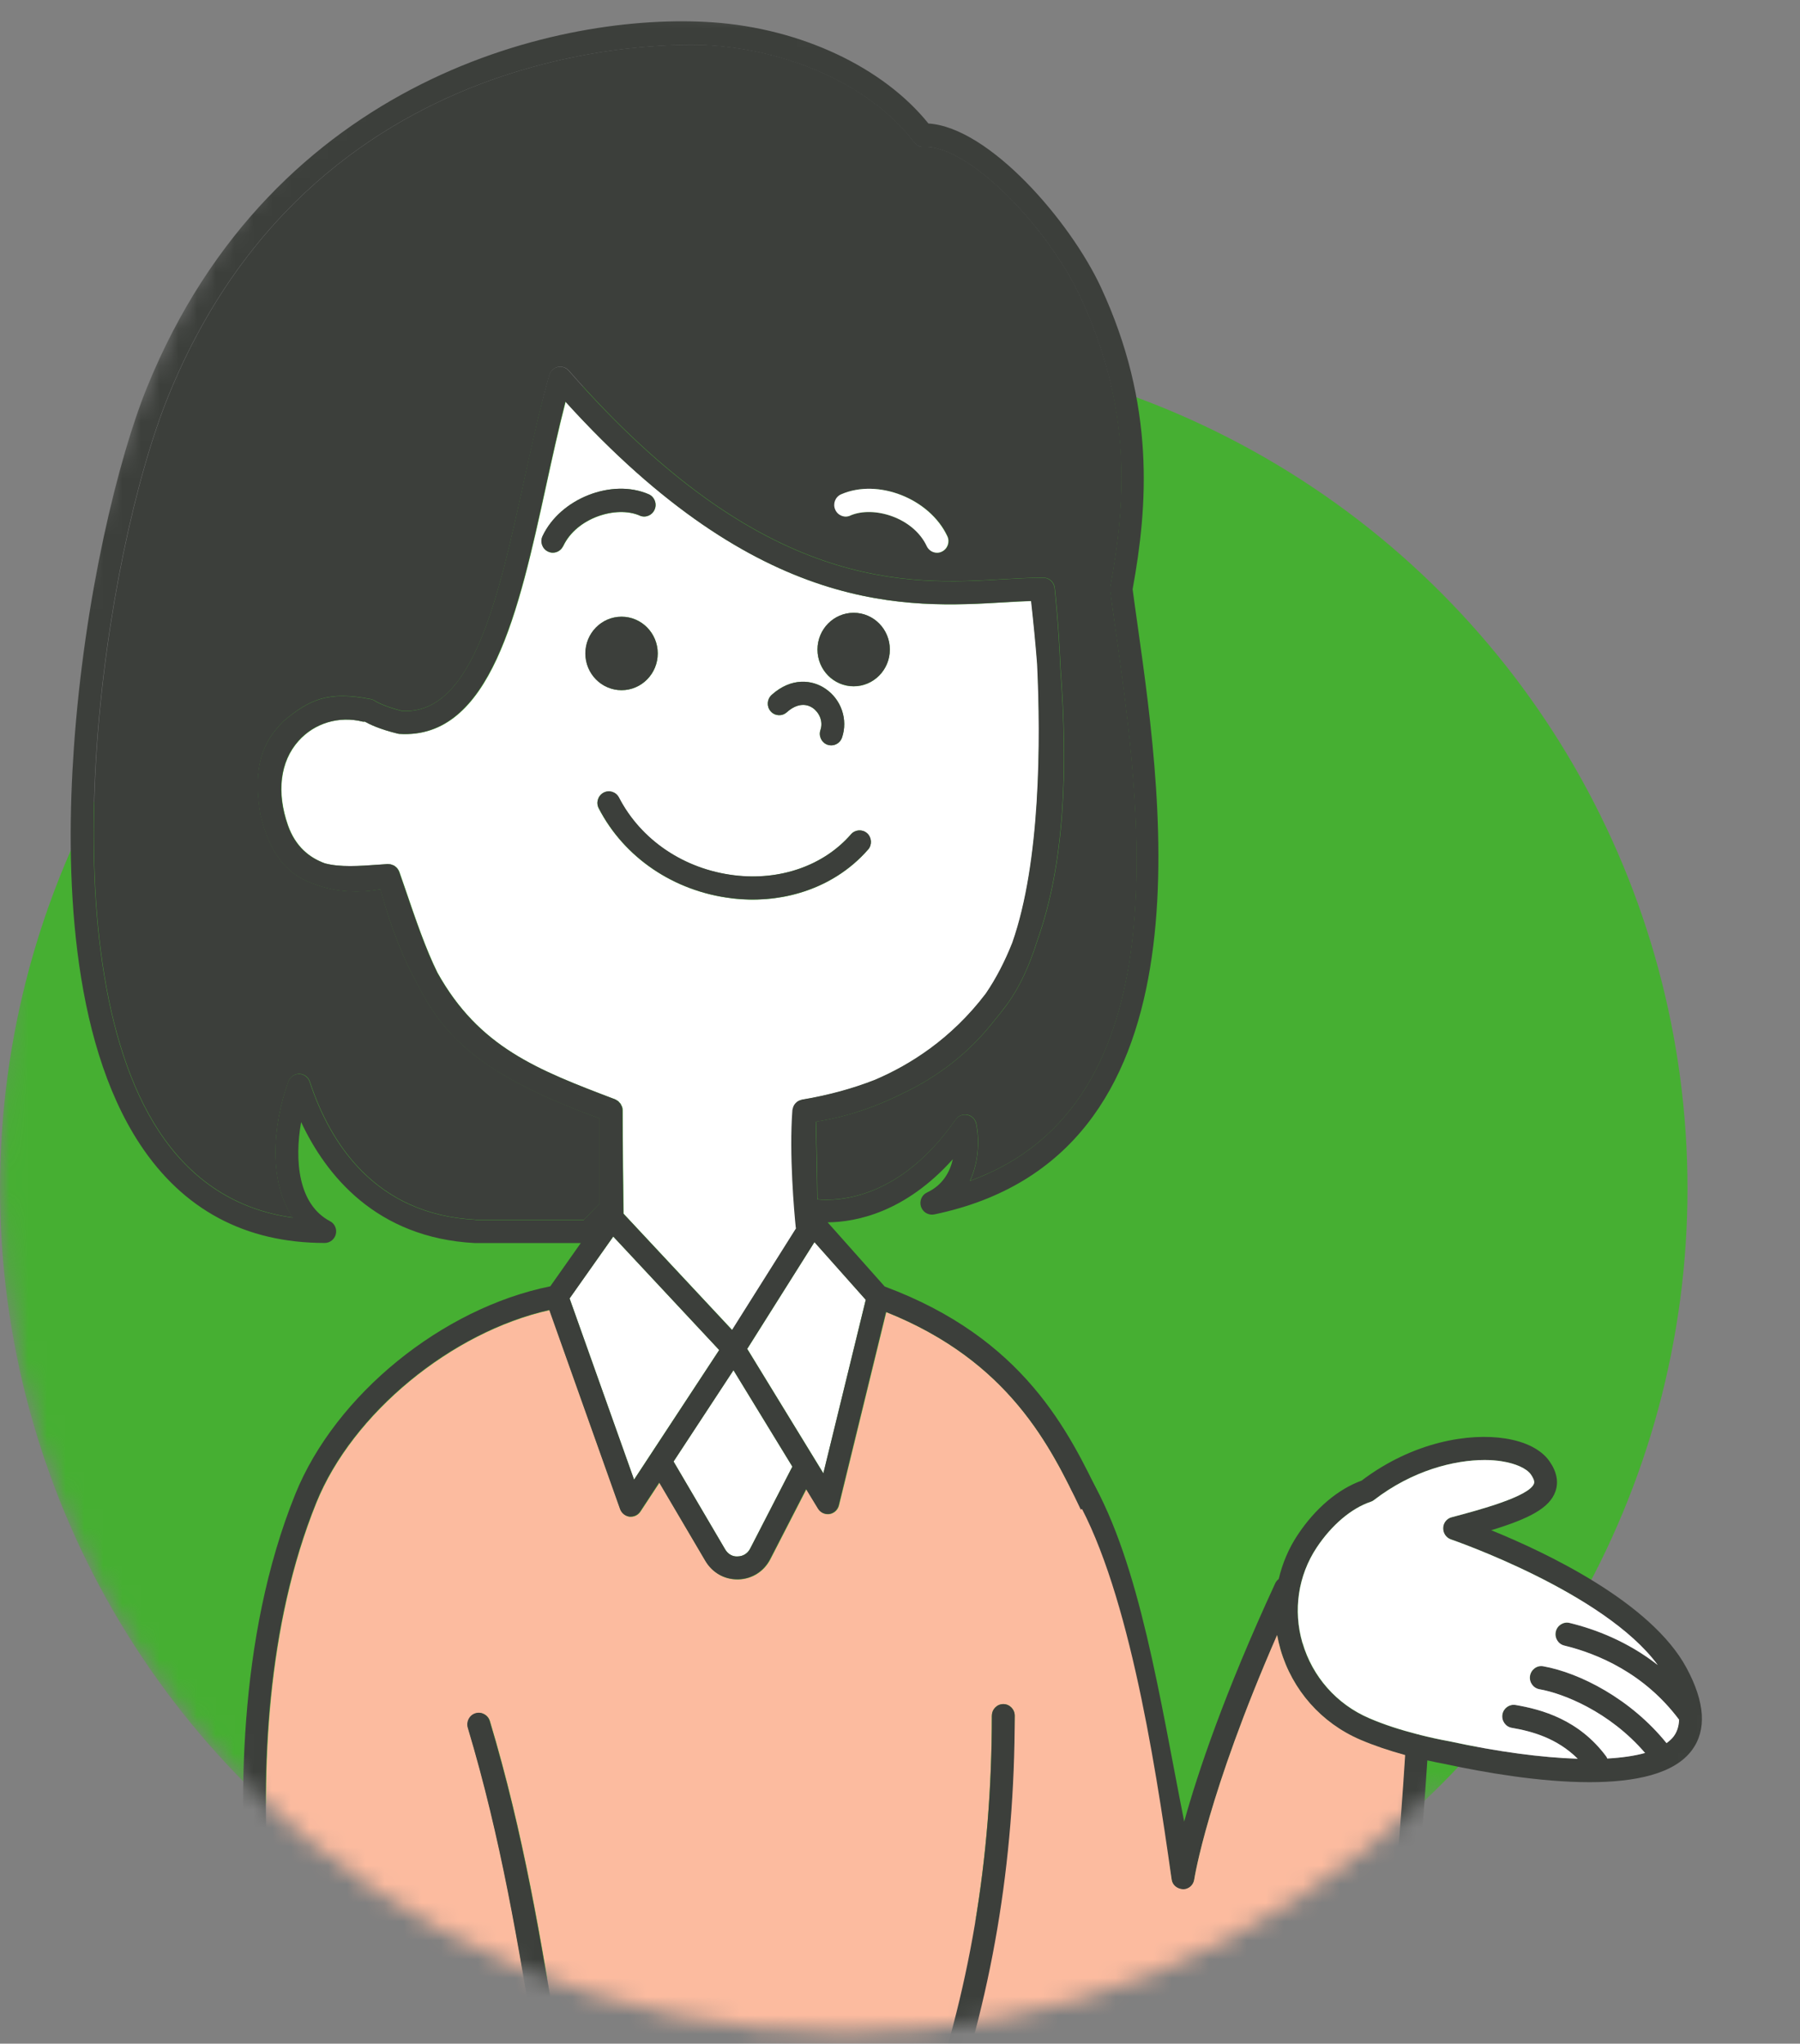
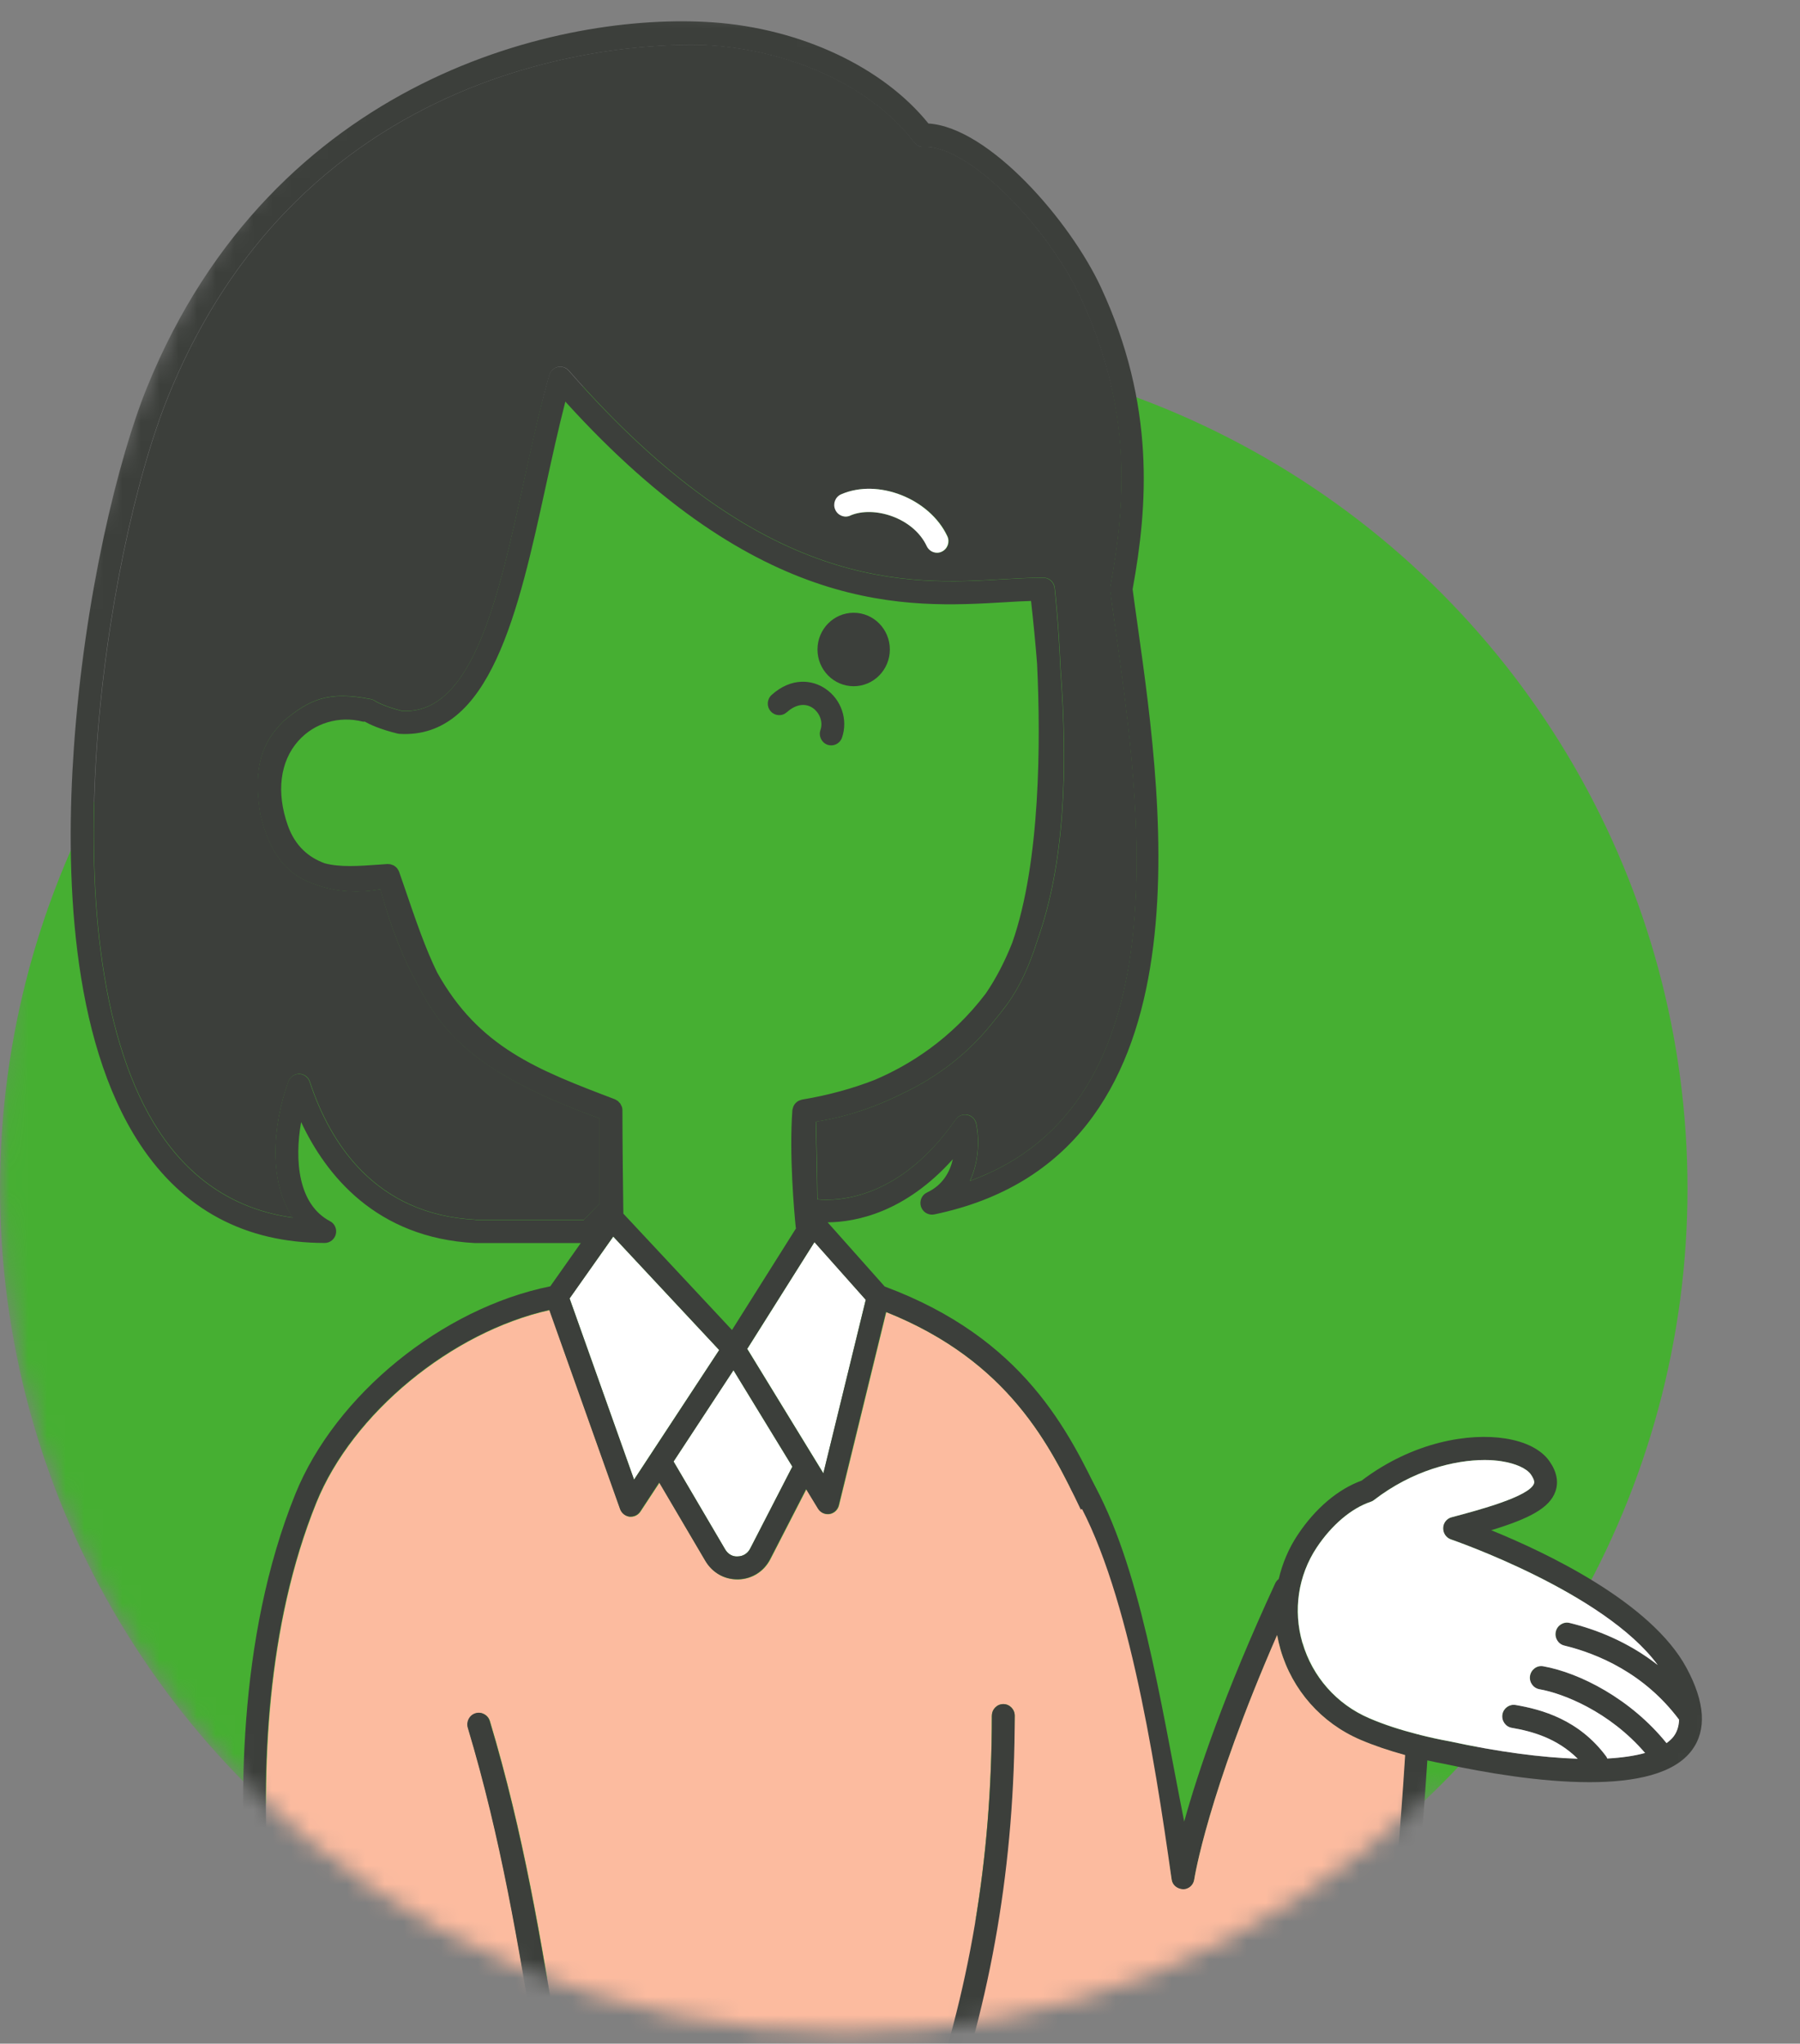
<svg xmlns="http://www.w3.org/2000/svg" width="96" height="109" viewBox="0 0 96 109" fill="none">
  <rect x="0" y="0" width="96" height="109" fill="#808080" stroke="none" />
  <mask id="mask0_2716_9861" style="mask-type:alpha" maskUnits="userSpaceOnUse" x="0" y="0" width="96" height="109">
    <path d="M93.5 59C102 101.601 81.5 101.118 76.5 95.5C67 104.5 56.286 108.399 45 108.399C20.147 108.399 0 88.252 0 63.399C0 38.547 7.647 0 32.5 0C57.353 0 85 16.399 93.5 59Z" fill="#D9D9D9" />
  </mask>
  <g mask="url(#mask0_2716_9861)">
    <circle cx="45" cy="63.399" r="45" fill="#46AF32" />
    <g clip-path="url(#clip0_2716_9861)">
      <path d="M48.944 114.98L71.911 115.135C72.136 115.135 72.343 115.005 72.453 114.801C74.845 110.153 75.594 101.982 76.124 93.891C76.428 93.959 76.732 94.021 77.055 94.082C79.179 94.54 82.144 95.053 84.774 95.053C87.178 95.053 89.296 94.626 90.24 93.341C91.031 92.265 90.934 90.788 89.948 88.959C88.067 85.46 82.442 82.796 79.532 81.616C81.572 80.992 82.643 80.429 82.954 79.551C83.136 79.038 83.026 78.488 82.631 77.926C82.205 77.32 81.365 76.887 80.275 76.721C78.388 76.424 75.393 76.869 72.617 78.97C71.357 79.428 70.152 80.448 69.214 81.857C68.727 82.586 68.393 83.39 68.198 84.218C68.125 84.273 68.058 84.348 68.015 84.44C65.282 90.349 63.87 94.589 63.157 97.154C61.855 90.597 60.802 83.427 58.178 78.865L57.04 79.31C60.053 84.638 61.356 93.378 62.488 100.257C62.537 100.56 62.78 100.752 63.097 100.776C63.395 100.776 63.651 100.548 63.693 100.251C63.699 100.202 64.393 95.721 68.113 87.216C68.161 87.475 68.222 87.735 68.295 87.994C68.928 90.158 70.475 91.913 72.544 92.797C73.281 93.112 74.078 93.384 74.924 93.613C74.419 101.444 73.713 109.368 71.54 113.911L49.589 113.756L48.95 114.992L48.944 114.98ZM75.6 92.5C74.662 92.259 73.798 91.981 73.013 91.641C71.284 90.899 69.987 89.434 69.458 87.624C68.953 85.887 69.227 84.032 70.219 82.537C71.016 81.338 72.063 80.448 73.092 80.101C73.153 80.083 73.214 80.052 73.269 80.009C75.338 78.414 77.572 77.87 79.179 77.87C79.508 77.87 79.819 77.895 80.086 77.938C80.829 78.055 81.407 78.315 81.639 78.636C81.742 78.785 81.858 78.989 81.809 79.125C81.566 79.817 78.863 80.54 77.414 80.924C77.152 80.992 76.97 81.226 76.963 81.498C76.957 81.77 77.122 82.017 77.377 82.104C77.463 82.135 85.553 84.916 88.408 88.804C86.788 87.537 85.06 86.888 83.708 86.56C83.386 86.48 83.051 86.684 82.972 87.018C82.893 87.352 83.094 87.685 83.422 87.766C85.2 88.198 87.695 89.243 89.546 91.721C89.534 92.061 89.442 92.358 89.266 92.599C89.169 92.735 89.029 92.859 88.876 92.97C86.977 90.615 84.25 89.218 82.302 88.872C81.973 88.81 81.657 89.039 81.596 89.379C81.541 89.713 81.76 90.034 82.095 90.096C83.343 90.312 85.827 91.276 87.732 93.495C87.178 93.65 86.496 93.749 85.717 93.792C85.699 93.761 85.693 93.73 85.674 93.699C84.207 91.709 82.205 91.171 80.823 90.936C80.494 90.881 80.178 91.109 80.123 91.443C80.068 91.777 80.293 92.099 80.622 92.154C81.706 92.34 83.033 92.704 84.141 93.804C82.235 93.743 79.91 93.44 77.286 92.871C76.732 92.772 76.221 92.655 75.722 92.531C75.685 92.519 75.649 92.5 75.606 92.5H75.6Z" fill="#3C3F3B" />
      <path d="M69.464 87.624C68.959 85.887 69.233 84.032 70.225 82.537C71.022 81.338 72.069 80.448 73.098 80.101C73.159 80.083 73.22 80.052 73.275 80.009C75.344 78.414 77.578 77.87 79.185 77.87C79.514 77.87 79.825 77.895 80.092 77.938C80.835 78.055 81.413 78.315 81.645 78.636C81.748 78.785 81.864 78.989 81.815 79.125C81.572 79.817 78.869 80.54 77.42 80.924C77.158 80.992 76.976 81.226 76.97 81.498C76.963 81.77 77.128 82.017 77.383 82.104C77.469 82.135 85.559 84.916 88.414 88.804C86.794 87.537 85.066 86.888 83.714 86.56C83.392 86.48 83.057 86.684 82.978 87.018C82.899 87.352 83.1 87.685 83.428 87.766C85.206 88.198 87.701 89.243 89.552 91.721C89.54 92.061 89.449 92.358 89.272 92.599C89.175 92.735 89.035 92.859 88.882 92.97C86.983 90.615 84.256 89.218 82.308 88.872C81.979 88.81 81.663 89.039 81.602 89.379C81.547 89.713 81.766 90.034 82.101 90.096C83.349 90.312 85.833 91.276 87.738 93.495C87.184 93.65 86.502 93.749 85.723 93.792C85.705 93.761 85.699 93.73 85.68 93.699C84.213 91.709 82.211 91.171 80.829 90.936C80.5 90.881 80.184 91.109 80.129 91.443C80.074 91.777 80.299 92.099 80.628 92.154C81.712 92.34 83.039 92.704 84.147 93.804C82.241 93.743 79.916 93.44 77.292 92.871C76.738 92.772 76.227 92.655 75.728 92.531C75.691 92.519 75.655 92.5 75.612 92.5C74.675 92.259 73.81 91.981 73.025 91.641C71.296 90.899 70 89.434 69.47 87.624H69.464Z" fill="white" />
-       <path d="M38.674 82.636C38.82 82.883 39.07 83.037 39.35 83.013C39.63 83.007 39.873 82.852 40.007 82.599L42.26 78.223L39.119 73.08L35.923 77.951L38.674 82.636Z" fill="white" />
+       <path d="M38.674 82.636C38.82 82.883 39.07 83.037 39.35 83.013C39.63 83.007 39.873 82.852 40.007 82.599L42.26 78.223L39.119 73.08L35.923 77.951Z" fill="white" />
      <path d="M39.855 71.943L43.916 78.581L46.174 69.322L43.441 66.244L39.855 71.943Z" fill="white" />
      <path d="M31.984 64.186V59.649C26.067 57.486 23.815 55.563 22.287 52.522C21.526 51.163 20.857 49.5 20.291 47.429C19.298 47.608 17.996 47.621 16.815 47.163C15.524 46.756 14.435 45.754 13.893 43.443C13.455 40.779 14.069 39.53 15.123 38.461C16.529 37.28 17.521 36.848 19.779 37.286C19.864 37.305 19.95 37.342 20.023 37.392C20.023 37.392 20.425 37.657 21.453 37.917C25.24 38.127 26.609 31.785 27.948 25.66C28.369 23.75 28.795 21.766 29.3 20.005C29.361 19.788 29.537 19.622 29.75 19.572C29.963 19.523 30.195 19.597 30.341 19.764C40.708 31.643 48.438 31.192 53.558 30.889C54.24 30.852 54.879 30.815 55.481 30.809C55.536 30.809 55.597 30.809 55.652 30.809C55.962 30.809 56.224 31.044 56.255 31.359C56.279 31.569 56.462 33.25 56.565 35.648C56.961 40.989 56.802 46.051 55.323 50.18C54.915 51.478 54.392 52.634 53.722 53.554C53.497 53.864 53.266 54.154 53.034 54.432C51.762 56.064 50.1 57.418 47.958 58.407C46.046 59.346 44.372 59.698 43.52 59.822C43.544 60.774 43.587 62.721 43.599 63.963C44.78 64.074 48.025 63.932 50.977 59.705C51.117 59.507 51.36 59.408 51.598 59.457C51.835 59.507 52.018 59.692 52.072 59.933C52.225 60.663 52.243 61.892 51.738 62.98C63.066 58.876 60.85 43.158 59.499 33.553C59.396 32.824 59.298 32.144 59.219 31.507C59.213 31.439 59.213 31.378 59.219 31.31C60.041 26.828 60.424 21.859 57.642 15.87C55.926 12.174 51.726 7.742 49.266 7.828C49.065 7.847 48.883 7.748 48.761 7.587C46.582 4.713 42.436 2.735 37.938 2.42C37.092 2.358 17.107 1.196 8.993 21.099C5.572 29.486 2.297 50.934 8.487 60.335C10.228 62.98 12.627 64.526 15.622 64.94C14.343 63.067 14.508 60.1 15.384 57.683C15.47 57.442 15.701 57.275 15.957 57.275H15.963C16.218 57.275 16.45 57.449 16.529 57.696C17.582 60.897 19.968 64.779 25.374 65.051H31.15L31.997 64.179L31.984 64.186ZM44.871 26.365C46.837 25.512 49.589 26.594 50.532 28.596C50.679 28.905 50.551 29.276 50.246 29.418C50.161 29.462 50.07 29.48 49.985 29.48C49.759 29.48 49.54 29.35 49.437 29.128C48.718 27.607 46.594 26.958 45.358 27.496C45.048 27.632 44.689 27.484 44.561 27.168C44.427 26.853 44.573 26.495 44.877 26.359L44.871 26.365Z" fill="#3C3F3B" />
-       <path d="M42.308 59.099C42.308 59.099 42.315 59.05 42.327 59.031C42.381 58.895 42.479 58.784 42.613 58.716C42.631 58.704 42.655 58.704 42.68 58.691C42.716 58.679 42.753 58.66 42.795 58.654C44.232 58.413 45.51 58.061 46.667 57.603C48.53 56.812 50.752 55.422 52.59 52.999C53.156 52.17 53.619 51.256 54.008 50.279C55.512 45.989 55.518 39.524 55.329 35.408C55.244 34.32 55.134 33.201 55.007 32.058C54.568 32.07 54.106 32.101 53.625 32.126C48.396 32.435 40.561 32.892 30.17 21.427C29.799 22.867 29.458 24.418 29.129 25.926C27.674 32.589 26.171 39.45 21.313 39.147C21.277 39.147 21.24 39.141 21.21 39.129C20.254 38.894 19.718 38.634 19.469 38.492C19.432 38.492 19.396 38.492 19.359 38.492C18.093 38.171 16.778 38.566 15.926 39.524C14.946 40.618 14.745 42.256 15.366 44.024C15.768 45.161 16.523 45.755 17.338 46.051C18.154 46.268 19.134 46.2 20.248 46.119L20.686 46.088C20.686 46.088 20.735 46.088 20.753 46.095C20.784 46.095 20.808 46.095 20.832 46.101C20.881 46.113 20.924 46.126 20.972 46.15C20.991 46.156 21.009 46.156 21.027 46.169L21.039 46.181C21.1 46.218 21.155 46.268 21.204 46.323C21.21 46.336 21.216 46.342 21.222 46.354C21.252 46.398 21.283 46.447 21.301 46.496L21.569 47.269C22.202 49.123 22.713 50.613 23.334 51.874C25.562 55.873 28.667 57.059 32.812 58.636C32.843 58.648 32.873 58.666 32.897 58.685C32.922 58.697 32.946 58.71 32.97 58.728C33.001 58.753 33.019 58.778 33.044 58.809C33.062 58.827 33.08 58.846 33.098 58.864C33.123 58.895 33.135 58.938 33.153 58.976C33.159 58.994 33.177 59.013 33.184 59.031C33.202 59.093 33.214 59.155 33.214 59.217C33.214 60.916 33.25 63.877 33.263 64.736L39.058 70.942L42.479 65.509C42.394 64.662 42.12 61.584 42.296 59.223C42.296 59.179 42.315 59.142 42.327 59.105L42.308 59.099ZM45.529 32.688C46.594 32.688 47.458 33.566 47.458 34.648C47.458 35.729 46.594 36.607 45.529 36.607C44.463 36.607 43.599 35.729 43.599 34.648C43.599 33.566 44.463 32.688 45.529 32.688ZM41.152 37.064C42.217 36.106 43.331 36.261 44.019 36.731C44.871 37.305 45.23 38.381 44.908 39.339C44.822 39.592 44.585 39.753 44.336 39.753C44.269 39.753 44.202 39.741 44.135 39.722C43.818 39.611 43.648 39.259 43.757 38.937C43.922 38.461 43.672 37.985 43.343 37.757C42.935 37.478 42.43 37.565 41.961 37.992C41.712 38.22 41.322 38.196 41.103 37.942C40.878 37.689 40.902 37.293 41.152 37.071V37.064ZM30.036 29.128C29.933 29.351 29.714 29.48 29.488 29.48C29.397 29.48 29.312 29.462 29.227 29.419C28.922 29.27 28.794 28.899 28.941 28.597C29.884 26.594 32.636 25.506 34.602 26.365C34.912 26.501 35.052 26.866 34.918 27.175C34.785 27.49 34.425 27.639 34.121 27.503C32.885 26.965 30.755 27.608 30.042 29.134L30.036 29.128ZM31.223 34.852C31.223 33.77 32.088 32.892 33.153 32.892C34.218 32.892 35.083 33.77 35.083 34.852C35.083 35.933 34.218 36.811 33.153 36.811C32.088 36.811 31.223 35.933 31.223 34.852ZM39.009 47.912C35.935 47.535 33.287 45.742 31.93 43.115C31.771 42.813 31.887 42.442 32.185 42.281C32.483 42.127 32.849 42.238 33.007 42.541C34.176 44.809 36.477 46.36 39.155 46.688C41.602 46.985 43.934 46.169 45.383 44.5C45.608 44.246 45.991 44.222 46.241 44.444C46.49 44.673 46.515 45.062 46.296 45.316C45.334 46.422 44.062 47.213 42.625 47.634C41.493 47.967 40.263 48.066 39.009 47.918V47.912Z" fill="white" />
      <path d="M38.358 72.005L32.709 65.954L30.377 69.249L33.816 78.915L38.358 72.005Z" fill="white" />
      <path d="M74.924 93.601C74.072 93.366 73.281 93.1 72.544 92.785C70.474 91.895 68.928 90.146 68.295 87.983C68.222 87.723 68.161 87.463 68.112 87.204C64.393 95.715 63.699 100.196 63.693 100.239C63.651 100.542 63.395 100.765 63.097 100.765C62.78 100.74 62.53 100.548 62.488 100.246C61.563 93.657 60.071 84.231 57.161 79.509C55.573 76.295 53.205 72.357 47.27 69.984L44.749 80.294C44.688 80.535 44.494 80.714 44.25 80.757C44.007 80.794 43.769 80.683 43.642 80.473L43.008 79.434L41.091 83.162C40.756 83.817 40.117 84.219 39.392 84.243C39.374 84.243 39.356 84.243 39.332 84.243C38.626 84.243 37.998 83.879 37.633 83.26L35.174 79.082L34.163 80.621C34.048 80.794 33.859 80.899 33.658 80.899C33.634 80.899 33.61 80.899 33.585 80.899C33.36 80.868 33.165 80.714 33.086 80.498L29.312 69.879C24.089 71.047 18.805 75.38 16.875 80.158C11.598 93.23 15.591 110.796 16.346 113.825H29.403C29.342 113.745 29.294 113.658 29.282 113.559C29.056 112.243 28.843 110.945 28.636 109.665C27.662 103.701 26.737 98.07 24.966 92.161C24.868 91.833 25.051 91.487 25.373 91.388C25.696 91.289 26.037 91.475 26.134 91.802C27.93 97.785 28.861 103.46 29.841 109.467C30.049 110.747 30.262 112.039 30.487 113.355C30.517 113.534 30.468 113.701 30.365 113.831H49.333C49.211 113.67 49.157 113.454 49.236 113.25C49.832 111.587 50.35 109.912 50.8 108.219L49.601 113.757H50.331C50.331 113.757 50.307 113.813 50.295 113.831H59.359C59.359 113.831 59.359 113.831 59.359 113.825L71.558 113.911C73.731 109.368 74.437 101.445 74.942 93.613L74.924 93.601ZM52.9 91.506C52.9 91.166 53.174 90.888 53.509 90.888C53.844 90.888 54.118 91.166 54.118 91.506C54.118 91.988 54.099 92.458 54.087 92.934L51.999 102.576C52.602 99.003 52.894 95.326 52.894 91.506H52.9Z" fill="#FCBB9F" />
      <path d="M46.174 69.323L43.91 78.582L39.849 71.943L43.435 66.251L46.174 69.329V69.323ZM42.461 65.503L39.04 70.936L33.245 64.73C33.233 63.871 33.196 60.91 33.196 59.211C33.196 59.143 33.184 59.081 33.166 59.025C33.159 59.007 33.147 58.988 33.135 58.97C33.117 58.933 33.105 58.895 33.08 58.858C33.068 58.84 33.044 58.821 33.026 58.803C33.001 58.778 32.983 58.747 32.953 58.722C32.934 58.704 32.904 58.698 32.879 58.679C32.849 58.661 32.825 58.642 32.794 58.63C28.649 57.054 25.544 55.867 23.316 51.868C22.695 50.607 22.184 49.117 21.551 47.263L21.283 46.49C21.265 46.435 21.234 46.392 21.204 46.348C21.198 46.336 21.192 46.33 21.186 46.317C21.143 46.262 21.082 46.212 21.021 46.175C21.021 46.175 21.015 46.163 21.009 46.163C20.991 46.151 20.973 46.151 20.954 46.144C20.912 46.126 20.863 46.107 20.814 46.095C20.79 46.095 20.76 46.089 20.735 46.089C20.711 46.089 20.686 46.083 20.668 46.083L20.23 46.114C19.116 46.194 18.136 46.262 17.32 46.045C16.505 45.749 15.75 45.162 15.348 44.018C14.727 42.257 14.934 40.612 15.908 39.519C16.76 38.56 18.075 38.171 19.341 38.486C19.378 38.499 19.414 38.486 19.451 38.486C19.7 38.628 20.236 38.888 21.192 39.123C21.228 39.129 21.259 39.135 21.295 39.141C26.147 39.444 27.657 32.584 29.111 25.921C29.44 24.412 29.781 22.861 30.152 21.421C40.537 32.886 48.378 32.429 53.607 32.12C54.088 32.089 54.55 32.064 54.989 32.052C55.116 33.195 55.226 34.314 55.311 35.402C55.506 39.519 55.494 45.984 53.99 50.273C53.601 51.256 53.138 52.164 52.572 52.993C50.733 55.416 48.512 56.806 46.649 57.597C45.492 58.049 44.214 58.407 42.777 58.648C42.735 58.654 42.704 58.673 42.662 58.685C42.637 58.691 42.619 58.698 42.595 58.71C42.467 58.778 42.364 58.889 42.309 59.025C42.303 59.05 42.297 59.069 42.29 59.093C42.278 59.13 42.266 59.167 42.26 59.211C42.083 61.572 42.357 64.65 42.443 65.497L42.461 65.503ZM39.119 73.081L42.26 78.223L40.008 82.599C39.88 82.853 39.63 83.007 39.35 83.013C39.064 83.038 38.815 82.877 38.675 82.636L35.923 77.951L39.119 73.081ZM25.362 65.058C19.956 64.786 17.57 60.904 16.517 57.703C16.438 57.455 16.206 57.282 15.951 57.282H15.944C15.689 57.282 15.464 57.443 15.372 57.69C14.502 60.113 14.337 63.074 15.61 64.947C12.609 64.532 10.216 62.987 8.475 60.342C2.285 50.934 5.56 29.487 8.981 21.106C17.095 1.197 37.08 2.365 37.926 2.427C42.418 2.742 46.564 4.72 48.749 7.594C48.871 7.749 49.053 7.854 49.254 7.835C51.714 7.749 55.92 12.181 57.63 15.877C60.406 21.866 60.029 26.835 59.207 31.317C59.195 31.378 59.195 31.446 59.207 31.514C59.292 32.145 59.39 32.831 59.487 33.56C60.839 43.165 63.054 58.877 51.726 62.987C52.237 61.899 52.219 60.669 52.061 59.94C52.012 59.699 51.823 59.514 51.586 59.464C51.348 59.415 51.105 59.514 50.965 59.711C48.019 63.939 44.774 64.081 43.587 63.97C43.575 62.721 43.532 60.781 43.508 59.829C44.36 59.705 46.034 59.353 47.946 58.413C50.094 57.425 51.75 56.071 53.022 54.439C53.254 54.161 53.485 53.87 53.71 53.561C54.38 52.647 54.903 51.491 55.311 50.187C56.79 46.058 56.949 41.002 56.553 35.655C56.45 33.263 56.267 31.576 56.243 31.366C56.206 31.051 55.95 30.816 55.64 30.816C55.585 30.816 55.524 30.816 55.469 30.816C54.867 30.822 54.228 30.859 53.546 30.896C48.426 31.199 40.696 31.65 30.329 19.771C30.183 19.604 29.957 19.529 29.738 19.579C29.519 19.628 29.349 19.795 29.288 20.012C28.783 21.779 28.35 23.757 27.936 25.667C26.603 31.792 25.228 38.134 21.441 37.924C20.413 37.664 20.011 37.398 20.011 37.398C19.938 37.343 19.852 37.306 19.767 37.293C17.509 36.855 16.523 37.293 15.111 38.468C14.057 39.537 13.443 40.785 13.881 43.45C14.423 45.761 15.512 46.763 16.803 47.17C17.984 47.628 19.286 47.622 20.279 47.436C20.851 49.501 21.514 51.163 22.275 52.529C23.803 55.57 26.055 57.499 31.972 59.656V64.192L31.132 65.064H25.355L25.362 65.058ZM32.709 65.954L38.358 72.005L33.817 78.921L30.378 69.255L32.703 65.954H32.709ZM59.341 113.825H50.277C50.313 113.775 50.344 113.726 50.362 113.664C52.888 106.606 54.118 99.362 54.118 91.506C54.118 91.166 53.844 90.888 53.509 90.888C53.175 90.888 52.901 91.166 52.901 91.506C52.901 99.213 51.695 106.321 49.218 113.238C49.145 113.448 49.193 113.658 49.315 113.819H30.347C30.445 113.689 30.493 113.516 30.469 113.343C30.244 112.032 30.037 110.734 29.824 109.455C28.843 103.447 27.912 97.779 26.116 91.79C26.019 91.463 25.678 91.277 25.355 91.376C25.033 91.475 24.85 91.821 24.948 92.149C26.719 98.058 27.644 103.688 28.618 109.653C28.825 110.932 29.038 112.23 29.264 113.547C29.282 113.652 29.331 113.738 29.385 113.813H16.328C15.573 110.784 11.574 93.218 16.858 80.145C18.787 75.368 24.071 71.035 29.294 69.867L33.068 80.485C33.147 80.702 33.342 80.862 33.567 80.887C33.592 80.887 33.616 80.887 33.64 80.887C33.841 80.887 34.036 80.782 34.146 80.609L35.156 79.07L37.615 83.248C37.981 83.866 38.608 84.231 39.314 84.231C39.332 84.231 39.35 84.231 39.375 84.231C40.105 84.212 40.738 83.804 41.073 83.149L42.99 79.422L43.623 80.461C43.751 80.671 43.995 80.782 44.232 80.745C44.476 80.708 44.671 80.522 44.731 80.281L47.252 69.972C53.832 72.599 56.036 77.154 57.643 80.516L58.738 79.972C56.997 76.344 54.617 71.381 47.185 68.618L44.141 65.194C45.663 65.181 48.28 64.662 50.819 61.825C50.667 62.493 50.289 63.204 49.437 63.605C49.157 63.735 49.023 64.063 49.12 64.359C49.218 64.656 49.516 64.829 49.82 64.773C64.667 61.695 62.068 43.264 60.674 33.362C60.577 32.676 60.485 32.027 60.406 31.428C61.216 26.99 61.63 21.606 58.72 15.333C57.083 11.803 52.767 6.797 49.516 6.587C47.099 3.583 42.717 1.518 38.011 1.191C29.982 0.635 14.593 4.09 7.854 20.63C6.308 24.419 4.5 31.842 3.94 39.889C3.484 46.404 3.727 55.354 7.465 61.028C9.766 64.52 13.083 66.294 17.32 66.294C17.6 66.294 17.844 66.096 17.911 65.824C17.978 65.546 17.85 65.262 17.6 65.132C15.896 64.236 15.701 61.881 16.06 59.847C17.381 62.666 20.059 66.028 25.337 66.3H30.974L29.349 68.606C23.584 69.774 17.892 74.391 15.75 79.688C12.645 87.371 12.688 96.457 13.272 102.73C13.899 109.504 15.281 114.56 15.293 114.61C15.366 114.876 15.604 115.061 15.877 115.061H59.858L59.347 113.825H59.341Z" fill="#3C3F3B" />
      <path d="M45.529 36.6C46.594 36.6 47.458 35.723 47.458 34.641C47.458 33.559 46.594 32.682 45.529 32.682C44.463 32.682 43.599 33.559 43.599 34.641C43.599 35.723 44.463 36.6 45.529 36.6Z" fill="#3C3F3B" />
-       <path d="M35.077 34.852C35.077 33.77 34.212 32.893 33.147 32.893C32.082 32.893 31.217 33.77 31.217 34.852C31.217 35.934 32.082 36.811 33.147 36.811C34.212 36.811 35.077 35.934 35.077 34.852Z" fill="#3C3F3B" />
-       <path d="M46.302 45.31C46.521 45.057 46.497 44.661 46.247 44.438C45.997 44.216 45.608 44.241 45.389 44.494C43.94 46.163 41.608 46.985 39.161 46.682C36.483 46.355 34.188 44.803 33.013 42.535C32.855 42.232 32.49 42.114 32.191 42.275C31.893 42.436 31.777 42.807 31.936 43.11C33.293 45.736 35.941 47.535 39.015 47.906C40.269 48.06 41.499 47.955 42.631 47.622C44.068 47.201 45.34 46.41 46.302 45.304V45.31Z" fill="#3C3F3B" />
      <path d="M41.961 37.992C42.43 37.565 42.935 37.485 43.343 37.757C43.672 37.98 43.921 38.456 43.757 38.938C43.648 39.259 43.818 39.611 44.135 39.723C44.201 39.747 44.268 39.754 44.335 39.754C44.585 39.754 44.822 39.593 44.908 39.339C45.236 38.381 44.871 37.306 44.019 36.731C43.331 36.261 42.217 36.107 41.152 37.065C40.902 37.294 40.878 37.683 41.103 37.936C41.328 38.19 41.712 38.214 41.961 37.986V37.992Z" fill="#3C3F3B" />
      <path d="M45.346 27.496C46.588 26.958 48.712 27.601 49.425 29.128C49.528 29.35 49.747 29.48 49.972 29.48C50.064 29.48 50.149 29.462 50.234 29.418C50.538 29.27 50.666 28.899 50.52 28.596C49.577 26.594 46.825 25.506 44.859 26.365C44.548 26.501 44.408 26.866 44.542 27.175C44.676 27.49 45.035 27.638 45.34 27.502L45.346 27.496Z" fill="white" />
-       <path d="M34.115 27.497C34.425 27.633 34.784 27.484 34.912 27.169C35.046 26.854 34.9 26.495 34.596 26.359C32.63 25.506 29.878 26.588 28.934 28.591C28.788 28.9 28.916 29.271 29.221 29.413C29.306 29.456 29.397 29.475 29.482 29.475C29.707 29.475 29.927 29.345 30.03 29.122C30.748 27.602 32.873 26.953 34.109 27.491L34.115 27.497Z" fill="#3C3F3B" />
    </g>
  </g>
  <defs>
    <clipPath id="clip0_2716_9861">
      <rect width="87" height="114" fill="white" transform="translate(3.77 1.135)" />
    </clipPath>
  </defs>
</svg>